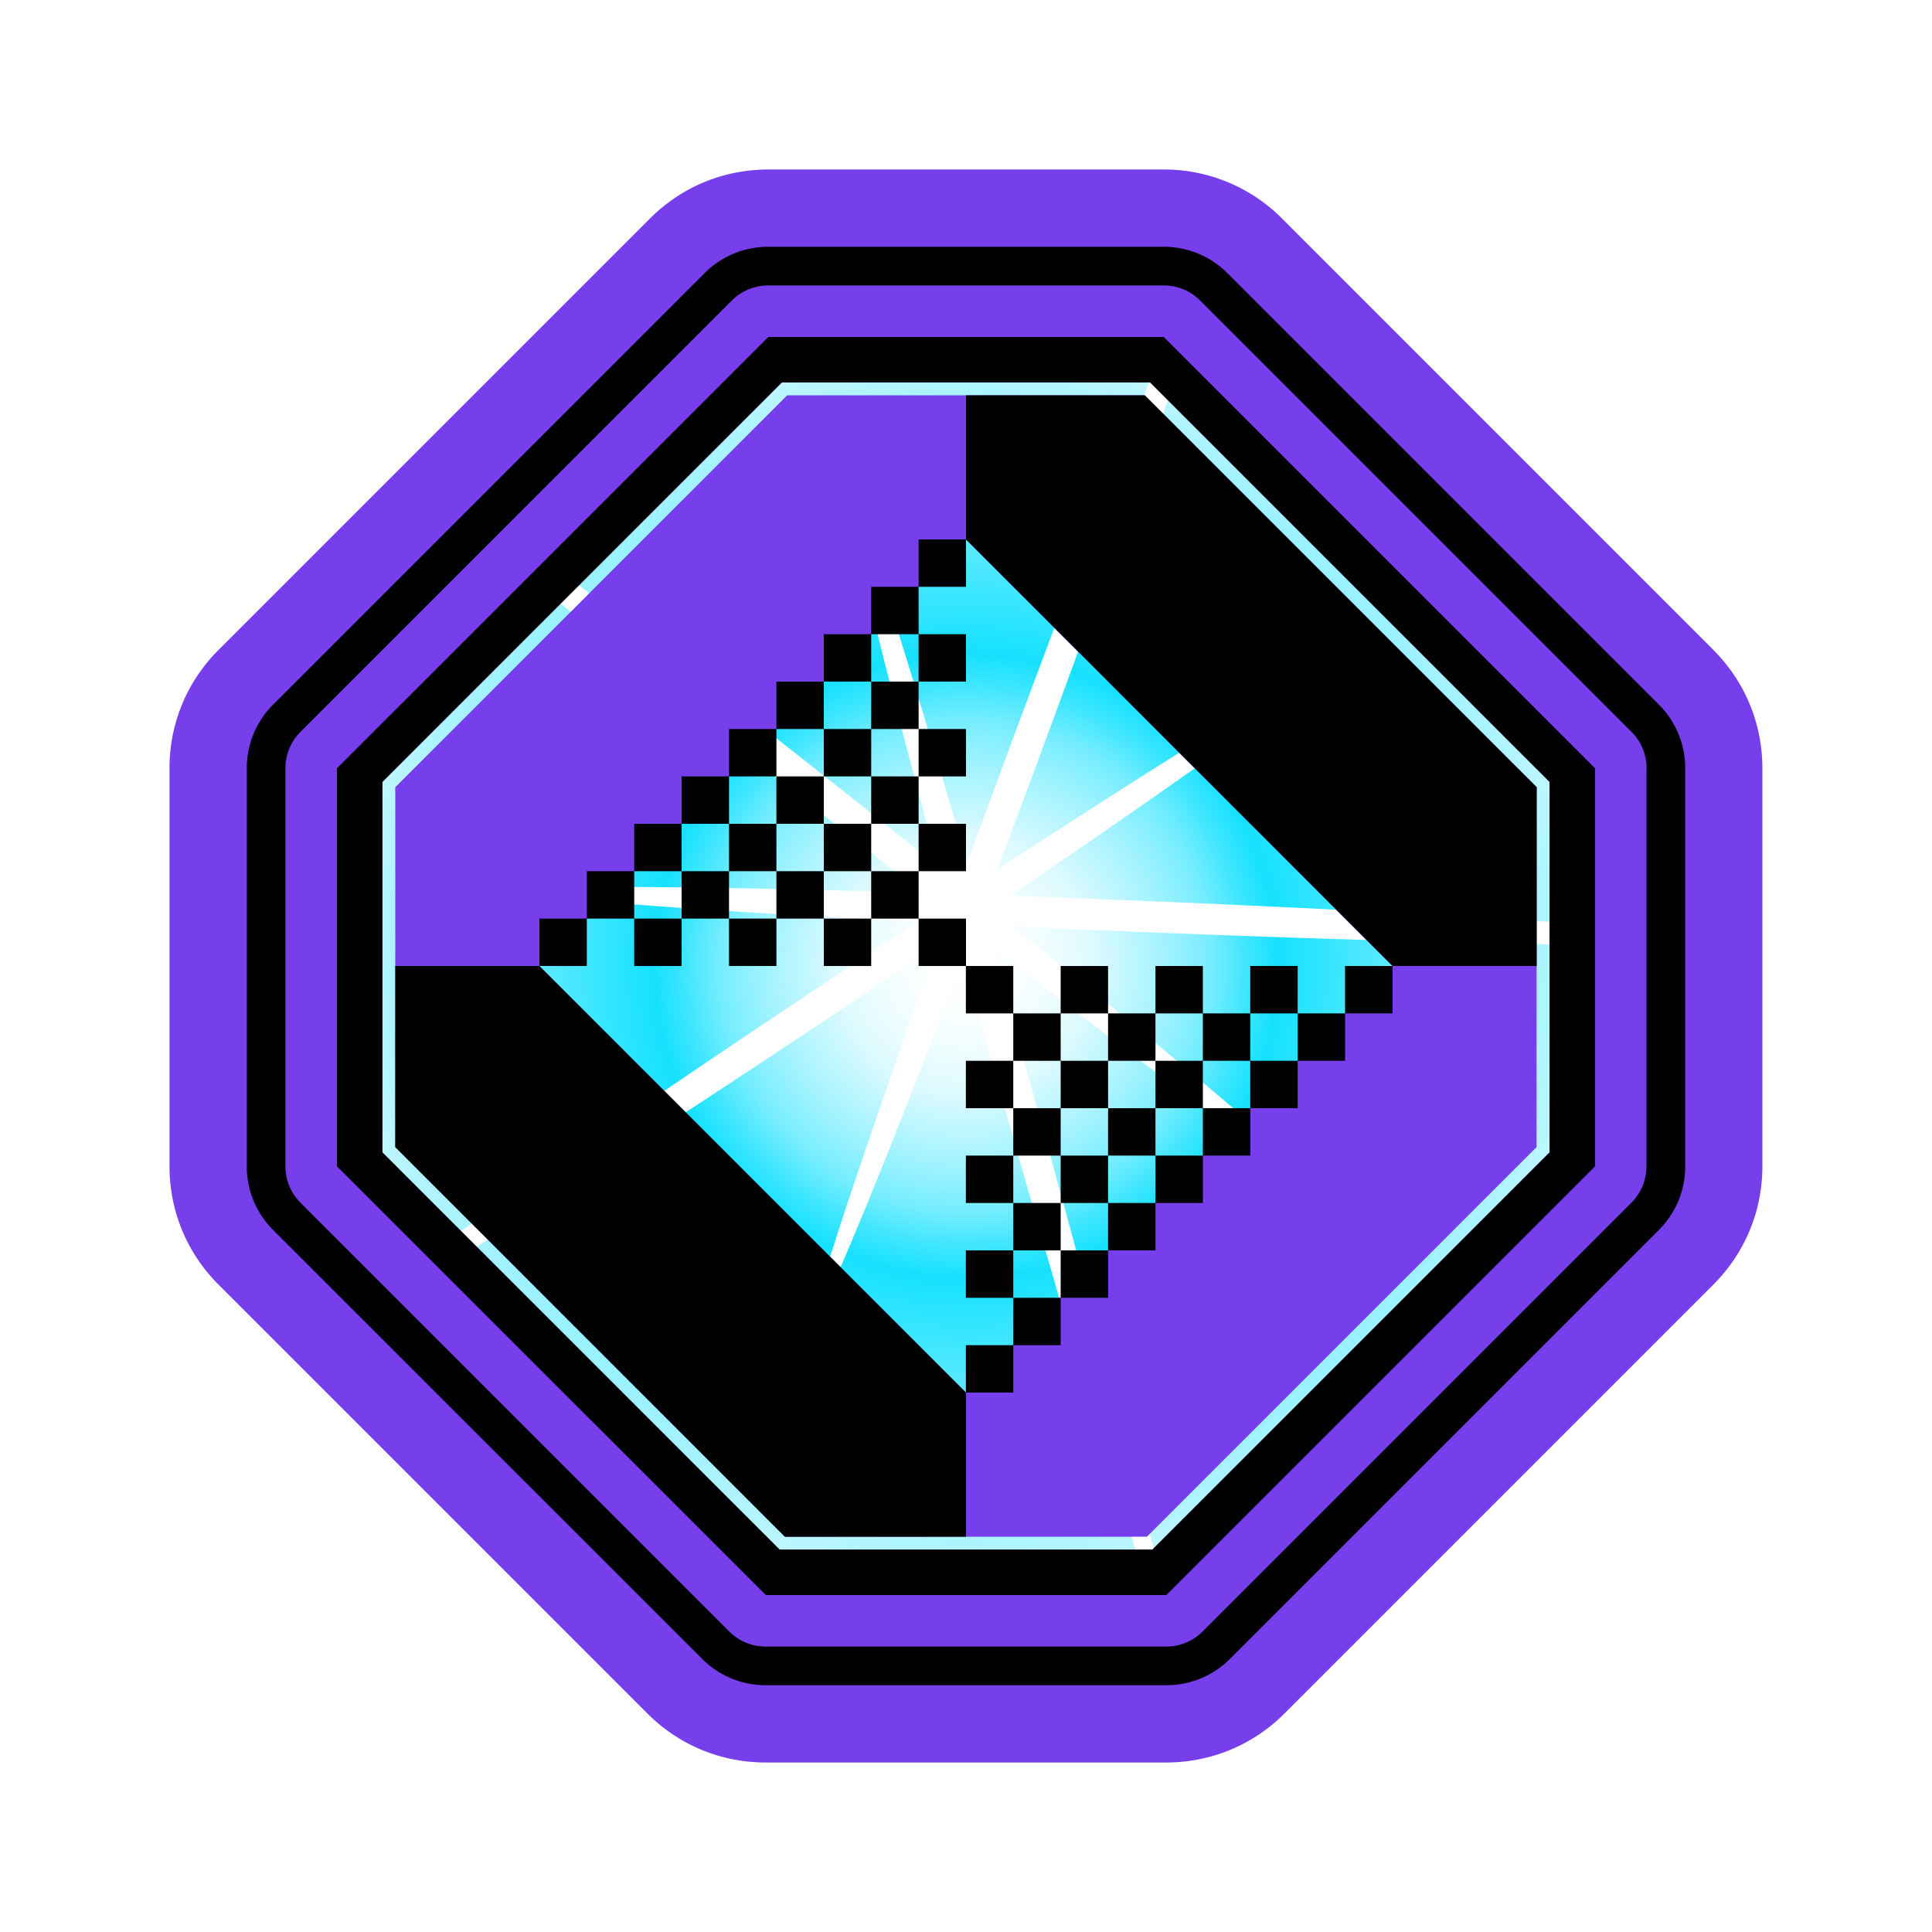
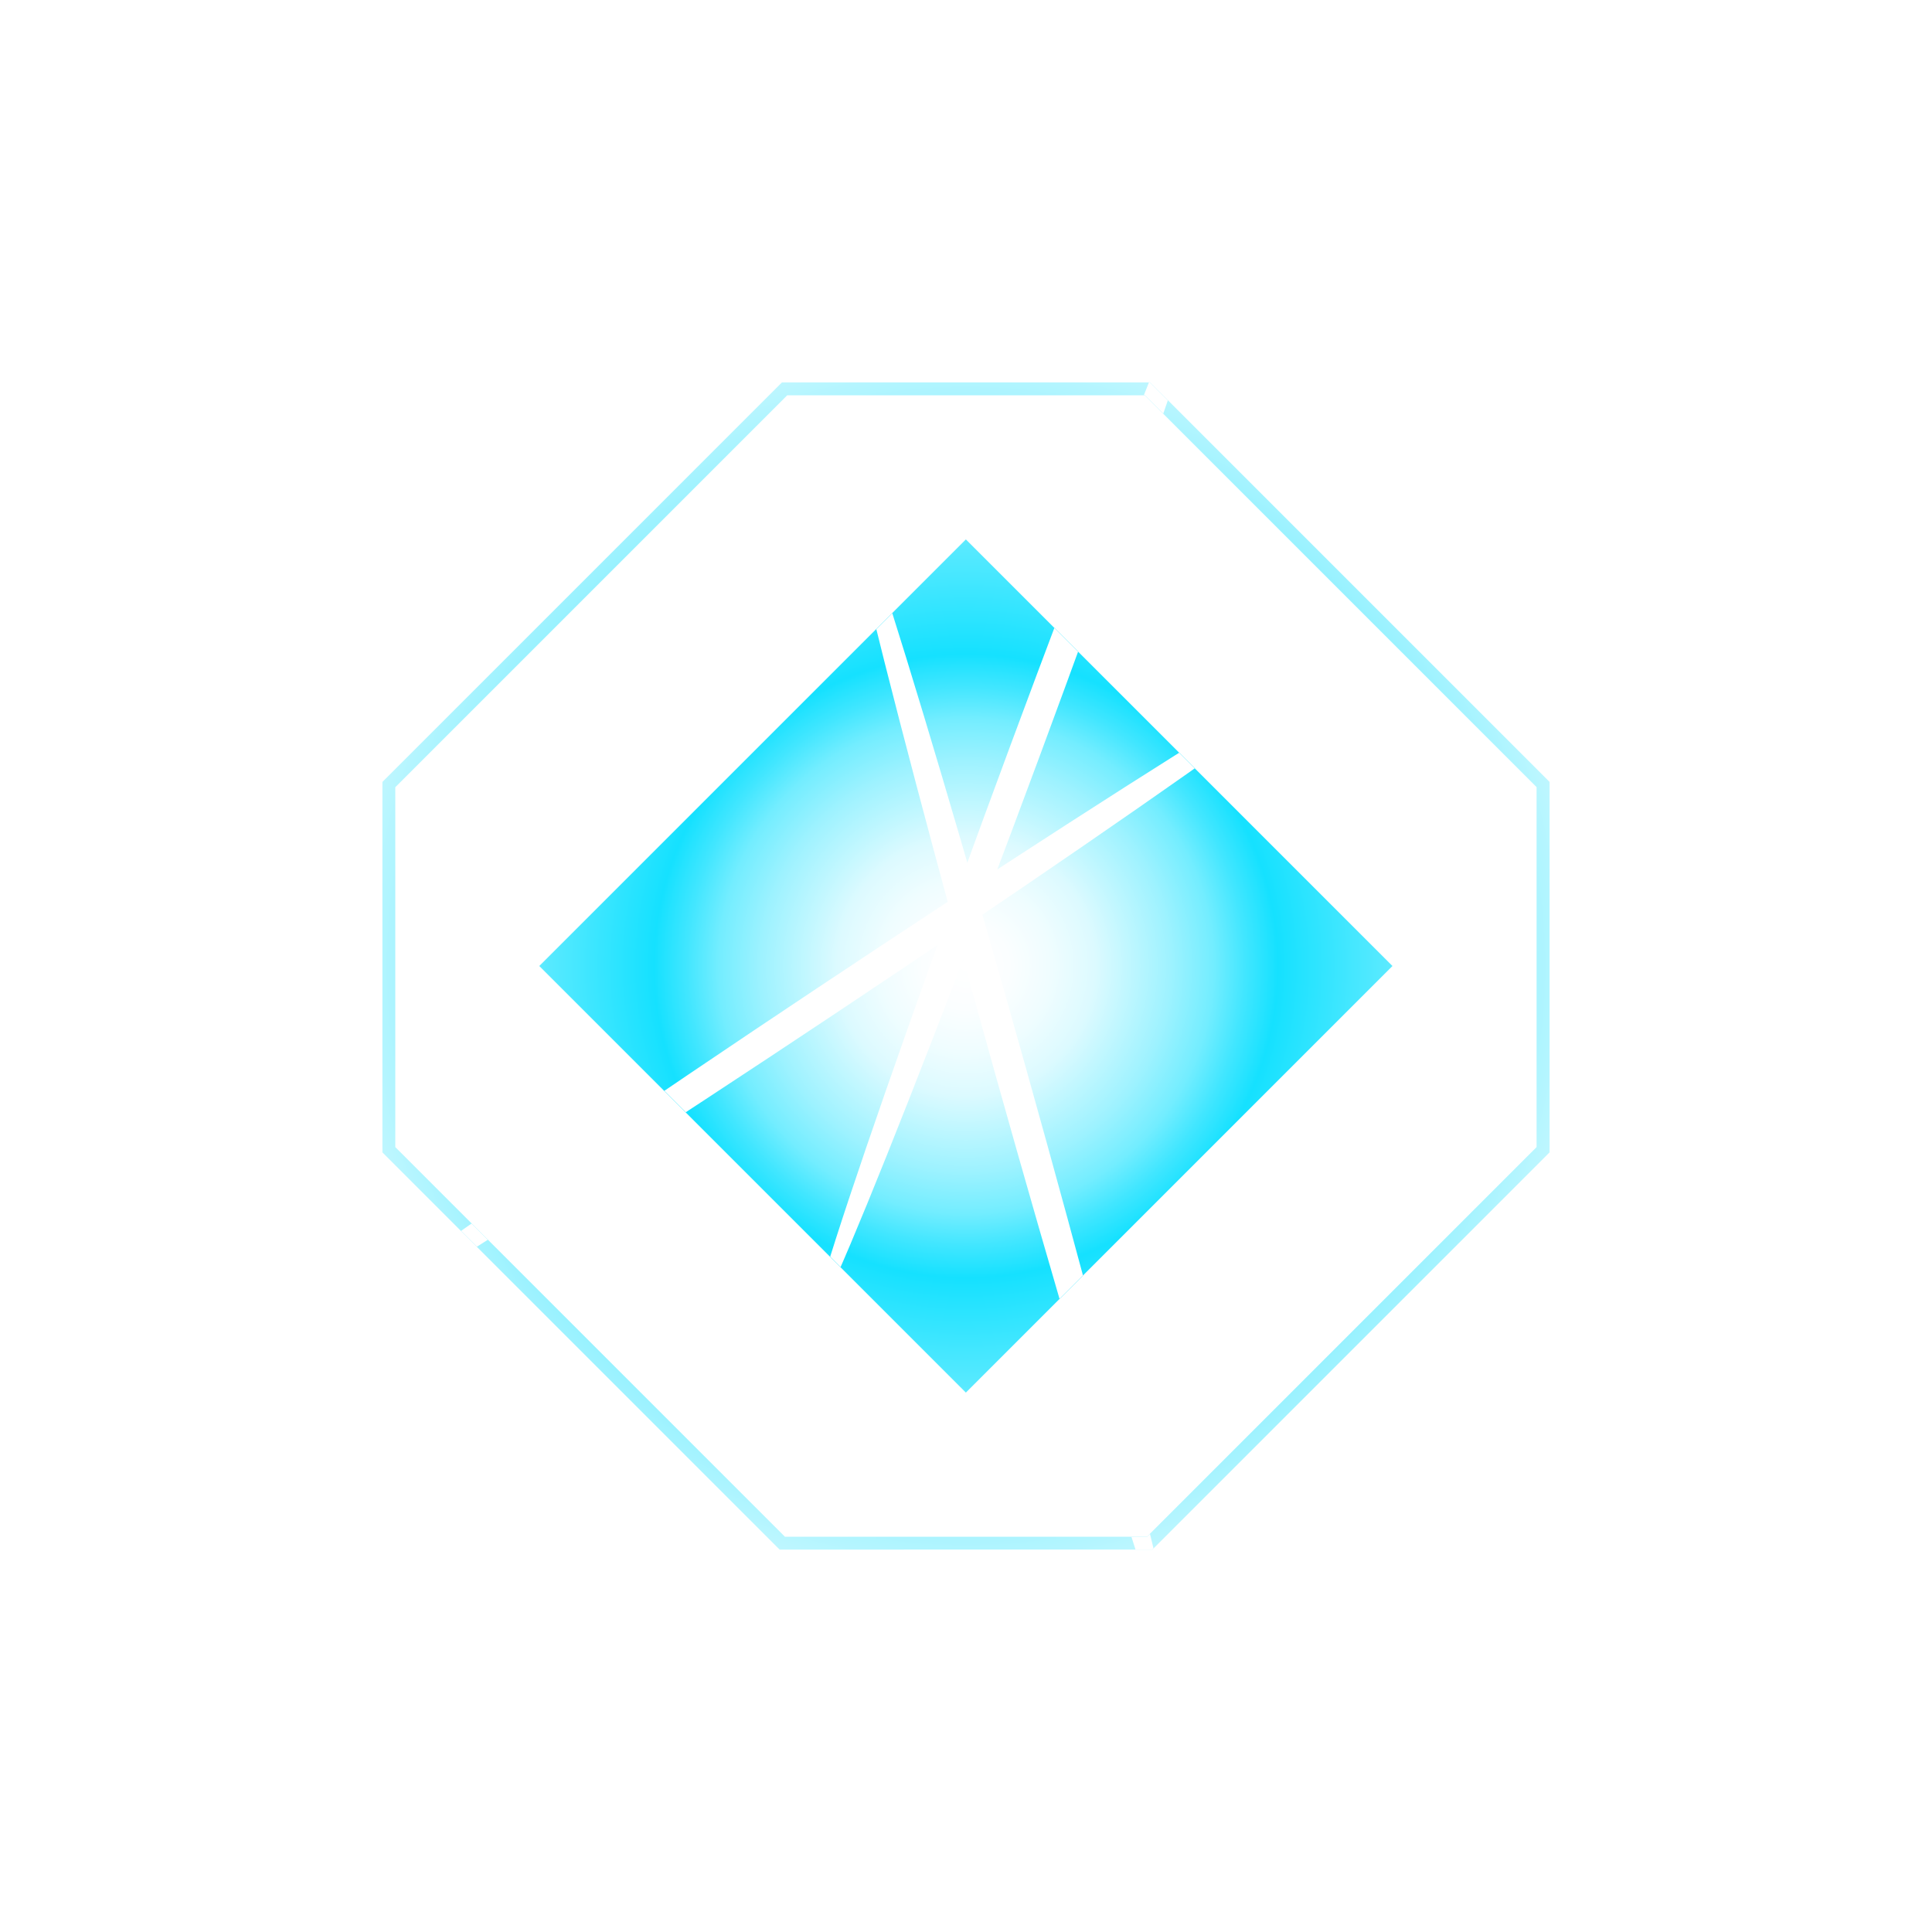
<svg xmlns="http://www.w3.org/2000/svg" viewBox="0 0 150 150">
  <defs>
    <filter id="c" filterUnits="userSpaceOnUse">
      <feOffset />
      <feGaussianBlur result="blur" stdDeviation="1.59" />
      <feFlood flood-color="#fff" flood-opacity=".75" />
      <feComposite in2="blur" operator="in" />
      <feComposite in="SourceGraphic" />
    </filter>
    <filter id="d" filterUnits="userSpaceOnUse">
      <feOffset />
      <feGaussianBlur result="blur-2" stdDeviation="1.59" />
      <feFlood flood-color="#fff" flood-opacity=".75" />
      <feComposite in2="blur-2" operator="in" />
      <feComposite in="SourceGraphic" />
    </filter>
    <filter id="e" filterUnits="userSpaceOnUse">
      <feOffset />
      <feGaussianBlur result="blur-3" stdDeviation="1.59" />
      <feFlood flood-color="#fff" flood-opacity=".75" />
      <feComposite in2="blur-3" operator="in" />
      <feComposite in="SourceGraphic" />
    </filter>
    <filter id="f" filterUnits="userSpaceOnUse">
      <feOffset />
      <feGaussianBlur result="blur-4" stdDeviation="1.59" />
      <feFlood flood-color="#fff" flood-opacity=".75" />
      <feComposite in2="blur-4" operator="in" />
      <feComposite in="SourceGraphic" />
    </filter>
    <filter id="g" filterUnits="userSpaceOnUse">
      <feOffset />
      <feGaussianBlur result="blur-5" stdDeviation="1.59" />
      <feFlood flood-color="#fff" flood-opacity=".75" />
      <feComposite in2="blur-5" operator="in" />
      <feComposite in="SourceGraphic" />
    </filter>
    <radialGradient id="b" cx="75" cy="75" r="83.52" fx="75" fy="75" gradientUnits="userSpaceOnUse">
      <stop offset="0" stop-color="#fff" />
      <stop offset=".04" stop-color="#fbfeff" />
      <stop offset=".08" stop-color="#effdff" />
      <stop offset=".12" stop-color="#dcfaff" />
      <stop offset=".15" stop-color="#c1f7ff" />
      <stop offset=".19" stop-color="#9ef2ff" />
      <stop offset=".23" stop-color="#73edff" />
      <stop offset=".26" stop-color="#41e6ff" />
      <stop offset=".29" stop-color="#15e1ff" />
      <stop offset=".36" stop-color="#45e7ff" />
      <stop offset=".46" stop-color="#86efff" />
      <stop offset=".56" stop-color="#baf6ff" />
      <stop offset=".64" stop-color="#dffbff" />
      <stop offset=".7" stop-color="#f6fdff" />
      <stop offset=".75" stop-color="#fff" />
      <stop offset=".97" stop-color="#15e1ff" />
    </radialGradient>
    <clipPath id="a">
      <path d="M74.99 41.88 108.11 75l-33.12 33.12L41.87 75zm45.32 18.83v28.76l-30.84 30.84H60.53L29.69 89.47V60.71l31.02-31.02h28.58zm-1 .41L88.88 30.69H61.12L30.69 61.12v27.94l30.25 30.25h28.11l30.25-30.25V61.12z" style="fill:none" />
    </clipPath>
  </defs>
-   <path d="M133.03 50.46 99.54 16.97a12.9 12.9 0 0 0-9.19-3.81h-30.7c-3.47 0-6.74 1.35-9.19 3.81L16.97 50.46a12.9 12.9 0 0 0-3.81 9.19v30.9c0 3.47 1.35 6.74 3.81 9.19l33.29 33.29c2.46 2.46 5.72 3.81 9.19 3.81h31.09c3.47 0 6.74-1.35 9.19-3.81l33.29-33.29c2.46-2.46 3.81-5.72 3.81-9.19v-30.9c0-3.47-1.35-6.74-3.81-9.19Z" style="fill:#773eec" />
  <g style="fill:none;clip-path:url(#a)">
    <circle cx="75" cy="75" r="83.52" style="fill:url(#b)" />
    <ellipse cx="78.46" cy="83.11" rx="1.21" ry="46.82" style="fill:#fff;filter:url(#c)" transform="rotate(-15.66 78.479 83.145)" />
    <ellipse cx="64.11" cy="77.73" rx="46.82" ry="1.21" style="fill:#fff;filter:url(#d)" transform="rotate(-33.66 64.114 77.741)" />
-     <ellipse cx="64.79" cy="62.41" rx="1.21" ry="46.82" style="fill:#fff;filter:url(#e)" transform="rotate(-51.66 64.798 62.412)" />
    <ellipse cx="79.57" cy="58.32" rx="46.82" ry="1.21" style="filter:url(#f);fill:#fff" transform="rotate(-69.66 79.573 58.32)" />
-     <ellipse cx="88.02" cy="71.12" rx="1.21" ry="46.82" style="fill:#fff;filter:url(#g)" transform="rotate(-87.66 88.031 71.116)" />
  </g>
-   <path d="M71.32 75v-3.68H75V75h3.67v3.68h-3.68V75zM75 67.64v-3.68h-3.68v3.68zm0-7.36V56.6h-3.68v3.68zm0-7.36v-3.68h-3.68v3.68zm-7.36 18.4h3.68v-3.68h-3.68zm0-7.36h3.68v-3.68h-3.68zm0-7.36h3.68v-3.68h-3.68zm0-7.36h3.68v-3.68h-3.68zM63.96 75h3.68v-3.68h-3.68zm0-7.36h3.68v-3.68h-3.68zm0-7.36h3.68V56.6h-3.68zm3.68-11.04h-3.68v3.68h3.68zm-7.36 18.4v3.68h3.68v-3.68zm3.68-7.36h-3.68v3.68h3.68zm0-7.36h-3.68v3.68h3.68zM56.6 75h3.68v-3.68H56.6zm0-11.04v3.68h3.68v-3.68zm3.68-7.36H56.6v3.68h3.68zm-7.36 11.04v3.68h3.68v-3.68zm3.68-7.36h-3.68v3.68h3.68zM49.24 75h3.68v-3.68h-3.68zm3.68-11.04h-3.68v3.68h3.68zm-7.36 3.68v3.68h3.68v-3.68zM41.88 75h3.68v-3.68h-3.68zm33.11 7.36v3.68h3.68v-3.68zm0 7.36v3.68h3.68v-3.68zm0 7.36v3.68h3.68v-3.68zm0 11.03L41.88 75H30.69v14.06l30.25 30.25H75v-11.19h3.67v-3.68h-3.68zm7.36-25.75v-3.68h-3.68v3.68zm0 3.68h-3.68v3.68h3.68zm0 7.36h-3.68v3.68h3.68zm-3.68 11.04h3.68v-3.68h-3.68zM86.03 75h-3.68v3.68h3.68zm0 11.04v-3.68h-3.68v3.68zm-3.68 7.36h3.68v-3.68h-3.68zm0 7.36h3.68v-3.68h-3.68zm7.36-18.4v-3.68h-3.68v3.68zm-3.68 7.36h3.68v-3.68h-3.68zm0 7.36h3.68V93.4h-3.68zM93.39 75h-3.68v3.68h3.68zm0 11.04v-3.68h-3.68v3.68zm-3.68 7.36h3.68v-3.68h-3.68zm7.36-11.04v-3.68h-3.68v3.68zm-3.68 7.36h3.68v-3.68h-3.68zM100.75 75h-3.68v3.68h3.68zm-3.68 11.04h3.68v-3.68h-3.68zm7.36-3.68v-3.68h-3.68v3.68zm3.68-7.36h-3.68v3.68h3.68zM75 30.69v11.19h-3.68v3.68H75v-3.68L108.12 75h11.19V61.12L88.88 30.69zm15.35-4.53 33.49 33.49v30.9l-33.29 33.29H59.46l-33.3-33.29v-30.9l33.49-33.49zm29.96 34.55L89.29 29.69H60.71L29.69 60.71v28.76l30.84 30.84h28.94l30.84-30.84zm10.53-1.06v30.9c0 1.87-.73 3.63-2.05 4.95L95.5 128.79a6.96 6.96 0 0 1-4.95 2.05H59.46a6.96 6.96 0 0 1-4.95-2.05L21.21 95.5a6.96 6.96 0 0 1-2.05-4.95v-30.9c0-1.87.73-3.63 2.05-4.95L54.7 21.21a6.96 6.96 0 0 1 4.95-2.05h30.7c1.87 0 3.63.73 4.95 2.05l33.49 33.49a6.96 6.96 0 0 1 2.05 4.95m-3 0c0-1.06-.42-2.08-1.17-2.83L93.18 23.33a4 4 0 0 0-2.83-1.17h-30.7c-1.06 0-2.08.42-2.83 1.17L23.33 56.82c-.75.75-1.17 1.77-1.17 2.83v30.9c0 1.06.42 2.08 1.17 2.83l33.29 33.29c.75.75 1.77 1.17 2.83 1.17h31.09c1.06 0 2.08-.42 2.83-1.17l33.29-33.29c.75-.75 1.17-1.77 1.17-2.83v-30.9Z" />
</svg>